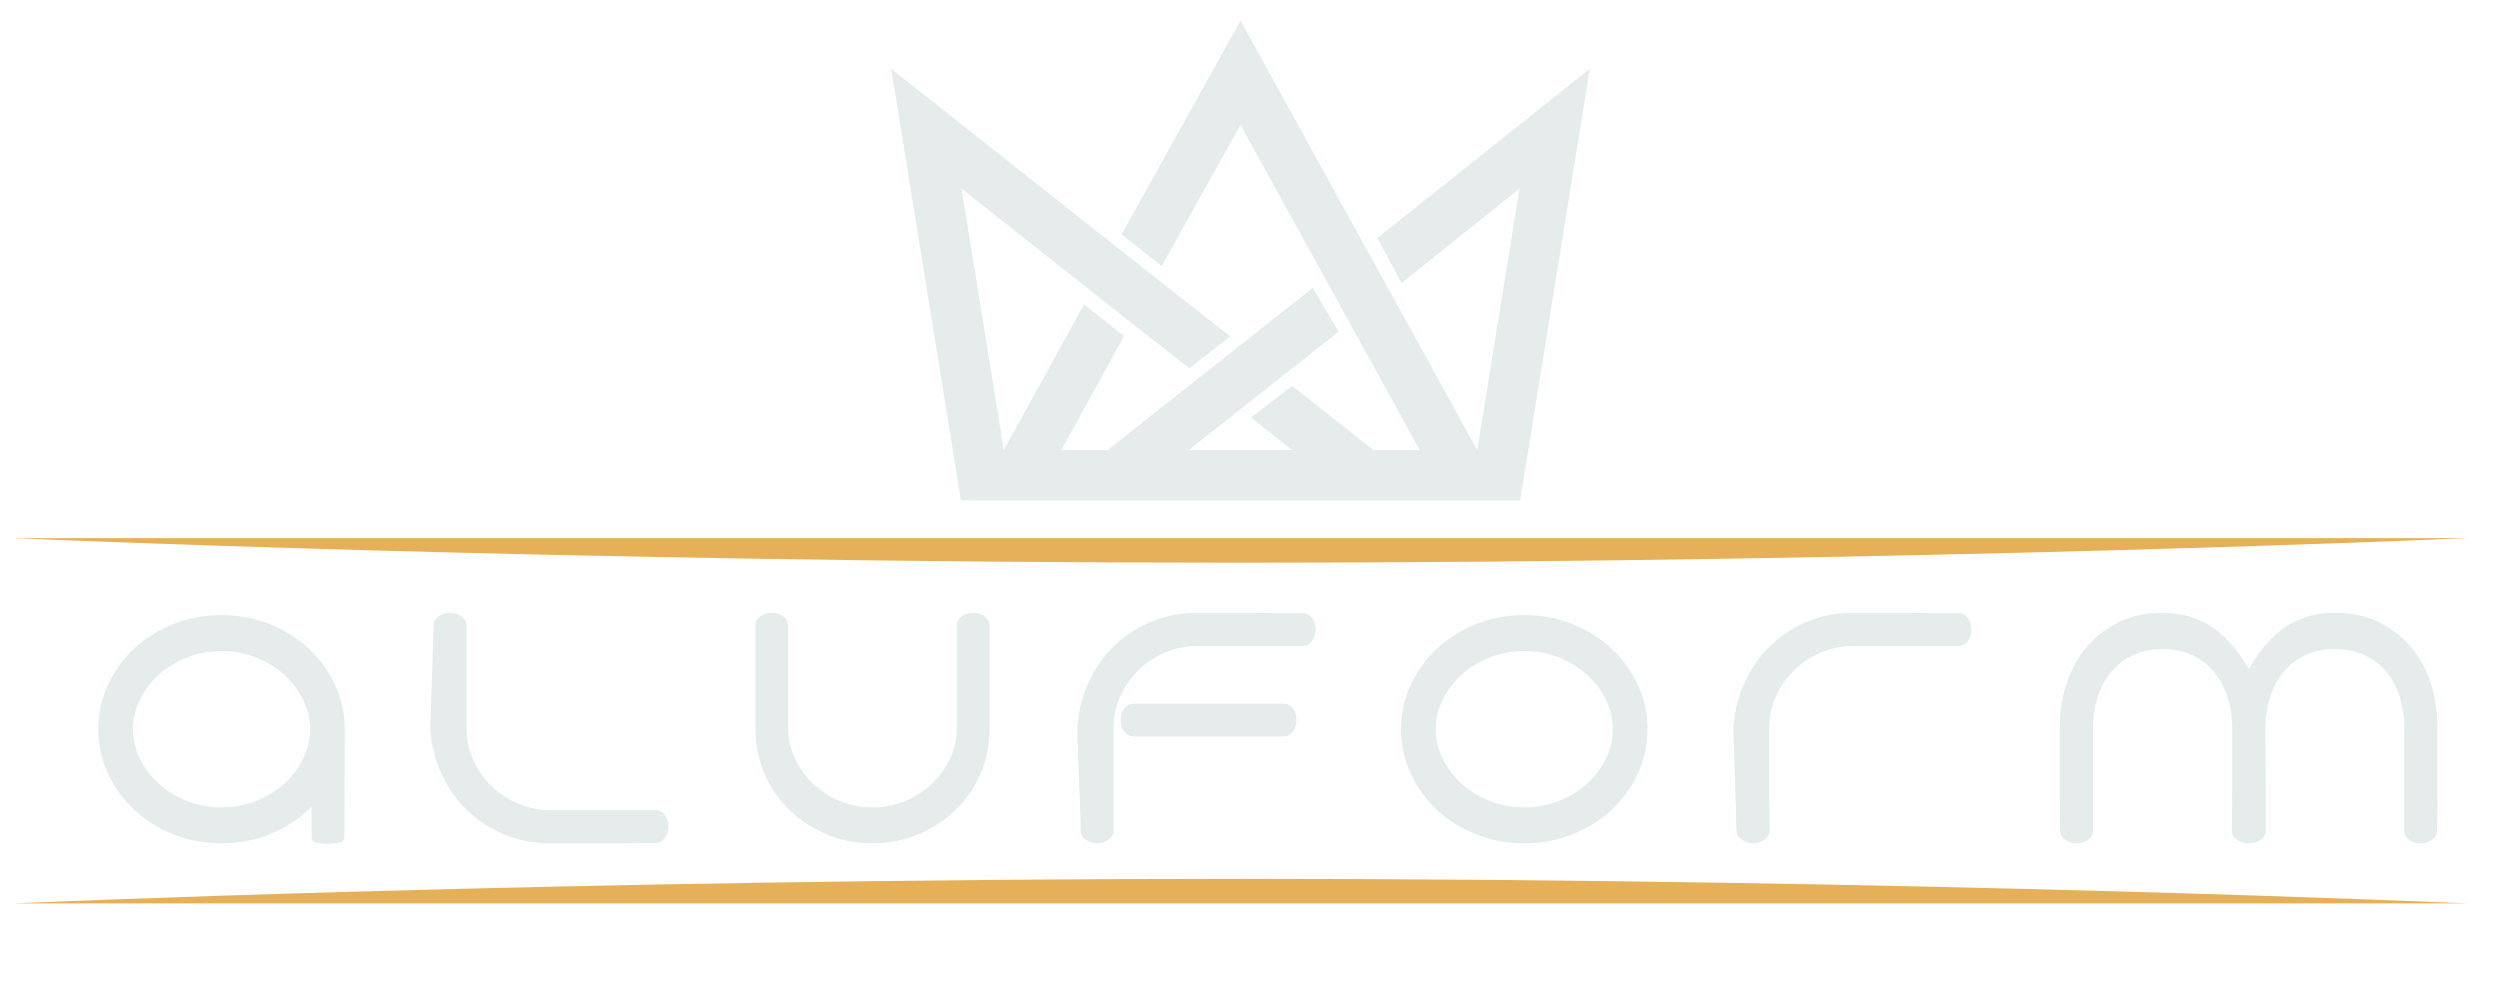
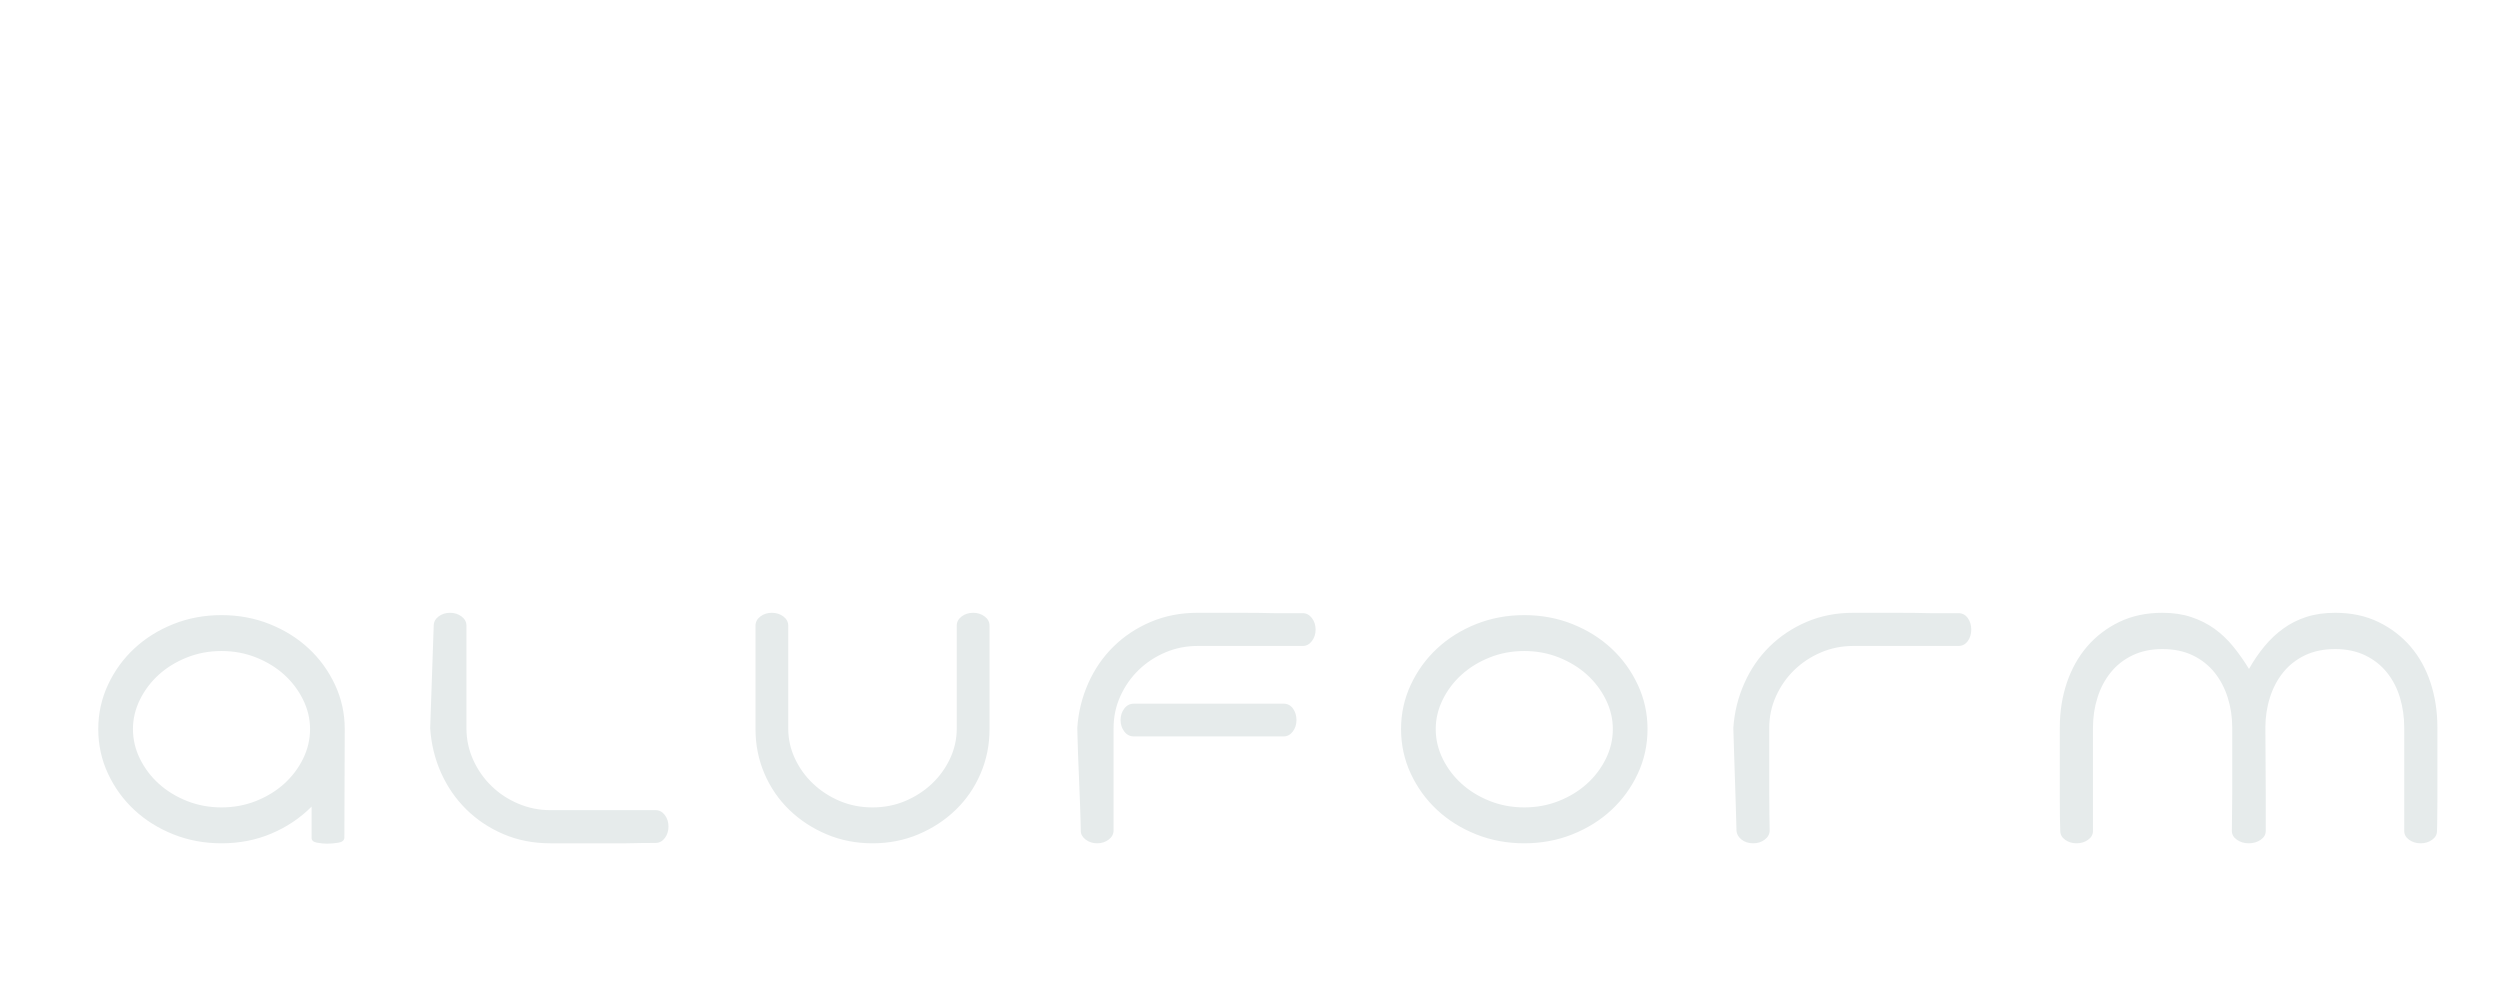
<svg xmlns="http://www.w3.org/2000/svg" xml:space="preserve" viewBox="126.976 225.28 1034.24 413.696" version="1.1" style="max-height: 500px" width="1034.24" height="413.696">
  <desc>Created with Fabric.js 5.3.0</desc>
  <defs>
</defs>
  <g id="background-logo" transform="matrix(1 0 0 1 640 512)">
-     <rect height="1024" width="1280" ry="0" rx="0" y="-512" x="-640" paint-order="stroke" style="stroke: none; stroke-width: 0; stroke-dasharray: none; stroke-linecap: butt; stroke-dashoffset: 0; stroke-linejoin: miter; stroke-miterlimit: 4; fill: rgb(255,255,255); fill-opacity: 0; fill-rule: nonzero; opacity: 1;" />
-   </g>
+     </g>
  <g id="text-logo" transform="matrix(1.921 0 0 1.921 651.469 526.548)">
    <g paint-order="stroke" style="">
      <g id="text-logo-path-0" transform="matrix(1 0 0 1 0 0)">
        <path stroke-linecap="round" d="M 57.62 -24.61 L 57.54 -1.26 Q 57.54 -0.34 56.24 -0.13 Q 54.94 0.08 53.84 0.08 L 53.84 0.08 Q 52.84 0.08 51.66 -0.13 Q 50.48 -0.34 50.48 -1.18 L 50.48 -1.18 L 50.48 -7.9 Q 46.79 -4.2 41.83 -2.1 Q 36.88 0 31.08 0 L 31.08 0 Q 25.54 0 20.71 -1.93 Q 15.88 -3.86 12.31 -7.18 Q 8.74 -10.5 6.64 -14.99 Q 4.54 -19.49 4.54 -24.61 L 4.54 -24.61 Q 4.54 -29.65 6.64 -34.15 Q 8.74 -38.64 12.31 -41.96 Q 15.88 -45.28 20.71 -47.21 Q 25.54 -49.14 31.08 -49.14 L 31.08 -49.14 Q 36.62 -49.14 41.45 -47.21 Q 46.28 -45.28 49.85 -41.96 Q 53.42 -38.64 55.52 -34.15 Q 57.62 -29.65 57.62 -24.61 L 57.62 -24.61 Z M 31.08 -41.41 L 31.08 -41.41 Q 27.13 -41.41 23.65 -40.03 Q 20.16 -38.64 17.6 -36.33 Q 15.04 -34.02 13.52 -30.95 Q 12.01 -27.89 12.01 -24.61 L 12.01 -24.61 Q 12.01 -21.25 13.52 -18.19 Q 15.04 -15.12 17.6 -12.81 Q 20.16 -10.5 23.65 -9.11 Q 27.13 -7.73 31.08 -7.73 L 31.08 -7.73 Q 35.03 -7.73 38.51 -9.11 Q 42 -10.5 44.56 -12.81 Q 47.12 -15.12 48.64 -18.19 Q 50.15 -21.25 50.15 -24.61 L 50.15 -24.61 Q 50.15 -27.89 48.64 -30.95 Q 47.12 -34.02 44.56 -36.33 Q 42 -38.64 38.51 -40.03 Q 35.03 -41.41 31.08 -41.41 Z M 83.83 -46.87 L 83.83 -46.45 Q 83.83 -45.61 83.83 -43.39 Q 83.83 -41.16 83.83 -38.14 Q 83.83 -35.11 83.83 -31.63 Q 83.83 -28.14 83.83 -24.78 L 83.83 -24.78 Q 83.83 -21.17 85.3 -17.93 Q 86.77 -14.7 89.25 -12.31 Q 91.73 -9.91 95 -8.53 Q 98.28 -7.14 101.89 -7.14 L 101.89 -7.14 Q 105.42 -7.14 109.37 -7.14 Q 113.32 -7.14 116.72 -7.14 Q 120.12 -7.14 122.35 -7.14 Q 124.57 -7.14 124.57 -7.14 L 124.57 -7.14 Q 125.75 -7.14 126.55 -6.09 Q 127.34 -5.04 127.34 -3.61 L 127.34 -3.61 Q 127.34 -2.18 126.55 -1.13 Q 125.75 -0.08 124.57 -0.08 L 124.57 -0.08 Q 121.8 -0.08 118.27 0 L 118.27 0 Q 115.08 0 111.05 0 Q 107.02 0 101.89 0 L 101.89 0 Q 96.43 0 91.81 -1.97 Q 87.19 -3.95 83.79 -7.31 Q 80.39 -10.67 78.37 -15.16 Q 76.36 -19.66 76.02 -24.78 L 76.02 -24.78 L 76.02 -24.78 L 76.78 -46.87 Q 76.78 -48.05 77.83 -48.85 Q 78.88 -49.64 80.3 -49.64 L 80.3 -49.64 Q 81.73 -49.64 82.78 -48.85 Q 83.83 -48.05 83.83 -46.87 L 83.83 -46.87 Z M 192.95 -49.64 L 192.95 -49.64 Q 194.38 -49.64 195.43 -48.85 Q 196.48 -48.05 196.48 -46.87 L 196.48 -46.87 Q 196.48 -44.18 196.48 -40.74 L 196.48 -40.74 Q 196.48 -37.63 196.48 -33.64 Q 196.48 -29.65 196.48 -24.61 L 196.48 -24.61 Q 196.48 -19.49 194.54 -14.99 Q 192.61 -10.5 189.17 -7.18 Q 185.72 -3.86 181.15 -1.93 Q 176.57 0 171.28 0 L 171.28 0 Q 165.98 0 161.41 -1.93 Q 156.83 -3.86 153.38 -7.18 Q 149.94 -10.5 148.01 -14.99 Q 146.08 -19.49 146.08 -24.61 L 146.08 -24.61 Q 146.08 -29.65 146.08 -33.73 Q 146.08 -37.8 146.08 -40.74 L 146.08 -40.74 Q 146.08 -44.18 146.08 -46.87 L 146.08 -46.87 Q 146.08 -48.05 147.13 -48.85 Q 148.18 -49.64 149.6 -49.64 L 149.6 -49.64 Q 151.03 -49.64 152.08 -48.85 Q 153.13 -48.05 153.13 -46.87 L 153.13 -46.87 L 153.13 -39.23 Q 153.13 -35.62 153.13 -31.88 Q 153.13 -28.14 153.13 -24.7 L 153.13 -24.7 Q 153.13 -21.34 154.56 -18.27 Q 155.99 -15.2 158.47 -12.85 Q 160.94 -10.5 164.22 -9.11 Q 167.5 -7.73 171.28 -7.73 L 171.28 -7.73 Q 175.06 -7.73 178.33 -9.11 Q 181.61 -10.5 184.09 -12.85 Q 186.56 -15.2 187.99 -18.27 Q 189.42 -21.34 189.42 -24.7 L 189.42 -24.7 Q 189.42 -28.14 189.42 -32.05 Q 189.42 -35.95 189.42 -39.23 Q 189.42 -42.5 189.42 -44.69 Q 189.42 -46.87 189.42 -46.87 L 189.42 -46.87 Q 189.42 -48.05 190.47 -48.85 Q 191.52 -49.64 192.95 -49.64 Z M 262.58 -26.54 L 262.58 -26.54 Q 262.58 -25.12 261.79 -24.07 Q 260.99 -23.02 259.81 -23.02 L 259.81 -23.02 L 227.56 -23.02 Q 226.3 -23.02 225.5 -24.07 Q 224.7 -25.12 224.7 -26.54 L 224.7 -26.54 Q 224.7 -27.97 225.5 -29.02 Q 226.3 -30.07 227.56 -30.07 L 227.56 -30.07 Q 227.56 -30.07 229.95 -30.07 Q 232.34 -30.07 235.91 -30.07 Q 239.48 -30.07 243.68 -30.07 Q 247.88 -30.07 251.45 -30.07 Q 255.02 -30.07 257.42 -30.07 Q 259.81 -30.07 259.81 -30.07 L 259.81 -30.07 Q 261.07 -30.07 261.83 -29.02 Q 262.58 -27.97 262.58 -26.54 Z M 223.19 -3.19 L 223.19 -3.19 L 223.19 -2.77 Q 223.19 -1.6 222.14 -0.8 Q 221.09 0 219.66 0 L 219.66 0 Q 218.23 0 217.18 -0.8 Q 216.13 -1.6 216.13 -2.69 L 216.13 -2.69 Q 216.13 -2.86 216.09 -4.54 Q 216.05 -6.22 215.96 -8.69 Q 215.88 -11.17 215.75 -13.99 Q 215.63 -16.8 215.54 -19.19 Q 215.46 -21.59 215.42 -23.18 Q 215.38 -24.78 215.38 -24.78 L 215.38 -24.78 L 215.38 -24.78 L 215.38 -24.86 Q 215.71 -29.9 217.73 -34.44 Q 219.74 -38.98 223.15 -42.34 Q 226.55 -45.7 231.17 -47.67 Q 235.79 -49.64 241.25 -49.64 L 241.25 -49.64 Q 246.37 -49.64 250.53 -49.64 Q 254.69 -49.64 257.63 -49.56 L 257.63 -49.56 Q 261.16 -49.56 263.93 -49.56 L 263.93 -49.56 Q 265.1 -49.56 265.9 -48.51 Q 266.7 -47.46 266.7 -46.03 L 266.7 -46.03 Q 266.7 -44.6 265.9 -43.55 Q 265.1 -42.5 263.93 -42.5 L 263.93 -42.5 L 256.12 -42.5 Q 252.42 -42.5 248.6 -42.5 Q 244.78 -42.5 241.25 -42.5 L 241.25 -42.5 Q 237.64 -42.5 234.36 -41.12 Q 231.08 -39.73 228.61 -37.34 Q 226.13 -34.94 224.66 -31.71 Q 223.19 -28.48 223.19 -24.78 L 223.19 -24.78 Q 223.19 -21.5 223.19 -17.98 Q 223.19 -14.45 223.19 -11.42 Q 223.19 -8.4 223.19 -6.17 Q 223.19 -3.95 223.19 -3.19 Z M 311.64 -41.41 L 311.64 -41.41 Q 307.69 -41.41 304.21 -40.03 Q 300.72 -38.64 298.16 -36.33 Q 295.6 -34.02 294.08 -30.95 Q 292.57 -27.89 292.57 -24.61 L 292.57 -24.61 Q 292.57 -21.25 294.08 -18.19 Q 295.6 -15.12 298.16 -12.81 Q 300.72 -10.5 304.21 -9.11 Q 307.69 -7.73 311.64 -7.73 L 311.64 -7.73 Q 315.59 -7.73 319.07 -9.11 Q 322.56 -10.5 325.12 -12.81 Q 327.68 -15.12 329.2 -18.19 Q 330.71 -21.25 330.71 -24.61 L 330.71 -24.61 Q 330.71 -27.89 329.2 -30.95 Q 327.68 -34.02 325.12 -36.33 Q 322.56 -38.64 319.07 -40.03 Q 315.59 -41.41 311.64 -41.41 Z M 311.64 0 L 311.64 0 Q 306.1 0 301.27 -1.93 Q 296.44 -3.86 292.87 -7.18 Q 289.3 -10.5 287.2 -14.99 Q 285.1 -19.49 285.1 -24.61 L 285.1 -24.61 Q 285.1 -29.65 287.2 -34.15 Q 289.3 -38.64 292.87 -41.96 Q 296.44 -45.28 301.27 -47.21 Q 306.1 -49.14 311.64 -49.14 L 311.64 -49.14 Q 317.18 -49.14 322.01 -47.21 Q 326.84 -45.28 330.41 -41.96 Q 333.98 -38.64 336.08 -34.15 Q 338.18 -29.65 338.18 -24.61 L 338.18 -24.61 Q 338.18 -19.49 336.08 -14.99 Q 333.98 -10.5 330.41 -7.18 Q 326.84 -3.86 322.01 -1.93 Q 317.18 0 311.64 0 Z M 364.48 -3.19 L 364.48 -3.19 L 364.48 -2.77 Q 364.48 -1.6 363.43 -0.8 Q 362.38 0 360.95 0 L 360.95 0 Q 359.44 0 358.43 -0.8 Q 357.42 -1.6 357.34 -2.69 L 357.34 -2.69 Q 357.34 -2.86 357.29 -4.54 Q 357.25 -6.22 357.17 -8.69 Q 357.08 -11.17 357 -13.99 Q 356.92 -16.8 356.83 -19.19 Q 356.75 -21.59 356.71 -23.18 Q 356.66 -24.78 356.66 -24.78 L 356.66 -24.78 L 356.66 -24.78 L 356.66 -24.86 Q 357 -29.9 359.02 -34.44 Q 361.03 -38.98 364.43 -42.34 Q 367.84 -45.7 372.41 -47.67 Q 376.99 -49.64 382.45 -49.64 L 382.45 -49.64 Q 387.58 -49.64 391.73 -49.64 Q 395.89 -49.64 398.92 -49.56 L 398.92 -49.56 Q 402.44 -49.56 405.13 -49.56 L 405.13 -49.56 Q 406.39 -49.56 407.15 -48.51 Q 407.9 -47.46 407.9 -46.03 L 407.9 -46.03 Q 407.9 -44.6 407.15 -43.55 Q 406.39 -42.5 405.13 -42.5 L 405.13 -42.5 L 397.32 -42.5 Q 393.71 -42.5 389.84 -42.5 Q 385.98 -42.5 382.45 -42.5 L 382.45 -42.5 Q 378.84 -42.5 375.56 -41.12 Q 372.29 -39.73 369.81 -37.34 Q 367.33 -34.94 365.86 -31.71 Q 364.39 -28.48 364.39 -24.78 L 364.39 -24.78 Q 364.39 -21.5 364.39 -17.98 Q 364.39 -14.45 364.39 -11.42 Q 364.39 -8.4 364.43 -6.17 Q 364.48 -3.95 364.48 -3.19 Z M 508.28 -25.03 L 508.28 -25.03 Q 508.28 -19.99 508.28 -15.92 Q 508.28 -11.84 508.28 -8.9 Q 508.28 -5.96 508.24 -4.33 Q 508.2 -2.69 508.2 -2.69 L 508.2 -2.69 Q 508.2 -1.51 507.15 -0.76 Q 506.1 0 504.67 0 L 504.67 0 Q 503.24 0 502.19 -0.76 Q 501.14 -1.51 501.14 -2.69 L 501.14 -2.69 L 501.14 -10.42 Q 501.14 -13.94 501.14 -17.72 Q 501.14 -21.5 501.14 -24.95 L 501.14 -24.95 Q 501.14 -28.31 500.22 -31.37 Q 499.3 -34.44 497.41 -36.79 Q 495.52 -39.14 492.7 -40.49 Q 489.89 -41.83 486.28 -41.83 L 486.28 -41.83 Q 482.58 -41.83 479.77 -40.49 Q 476.95 -39.14 475.06 -36.79 Q 473.17 -34.44 472.21 -31.37 Q 471.24 -28.31 471.24 -24.95 L 471.24 -24.95 Q 471.24 -21.5 471.28 -17.6 Q 471.32 -13.69 471.32 -10.37 Q 471.32 -7.06 471.32 -4.87 Q 471.32 -2.69 471.32 -2.69 L 471.32 -2.69 Q 471.32 -1.51 470.23 -0.76 Q 469.14 0 467.63 0 L 467.63 0 Q 466.2 0 465.11 -0.76 Q 464.02 -1.51 464.02 -2.69 L 464.02 -2.69 L 464.1 -10.42 Q 464.1 -13.94 464.1 -17.72 Q 464.1 -21.5 464.1 -24.95 L 464.1 -24.95 Q 464.1 -28.31 463.13 -31.37 Q 462.17 -34.44 460.28 -36.79 Q 458.39 -39.14 455.57 -40.49 Q 452.76 -41.83 449.06 -41.83 L 449.06 -41.83 Q 445.45 -41.83 442.64 -40.49 Q 439.82 -39.14 437.93 -36.79 Q 436.04 -34.44 435.08 -31.37 Q 434.11 -28.31 434.11 -24.95 L 434.11 -24.95 Q 434.11 -21.5 434.11 -17.6 Q 434.11 -13.69 434.11 -10.37 Q 434.11 -7.06 434.11 -4.87 Q 434.11 -2.69 434.11 -2.69 L 434.11 -2.69 Q 434.11 -1.51 433.06 -0.76 Q 432.01 0 430.58 0 L 430.58 0 Q 429.16 0 428.11 -0.76 Q 427.06 -1.51 427.06 -2.69 L 427.06 -2.69 Q 426.97 -5.46 426.97 -8.9 L 426.97 -8.9 Q 426.97 -12.01 426.97 -16 Q 426.97 -19.99 426.97 -25.03 L 426.97 -25.03 Q 426.97 -30.07 428.48 -34.57 Q 430 -39.06 432.85 -42.38 Q 435.71 -45.7 439.78 -47.67 Q 443.86 -49.64 449.06 -49.64 L 449.06 -49.64 Q 452.51 -49.64 455.28 -48.72 Q 458.05 -47.8 460.28 -46.2 Q 462.5 -44.6 464.31 -42.38 Q 466.12 -40.15 467.71 -37.55 L 467.71 -37.55 Q 469.22 -40.24 471.07 -42.46 Q 472.92 -44.69 475.15 -46.28 Q 477.37 -47.88 480.1 -48.76 Q 482.83 -49.64 486.28 -49.64 L 486.28 -49.64 Q 491.48 -49.64 495.56 -47.67 Q 499.63 -45.7 502.49 -42.38 Q 505.34 -39.06 506.81 -34.57 Q 508.28 -30.07 508.28 -25.03 Z" transform="translate(-256.41, 24.78)" paint-order="stroke" style="stroke: none; stroke-width: 0; stroke-dasharray: none; stroke-linecap: butt; stroke-dashoffset: 0; stroke-linejoin: miter; stroke-miterlimit: 4; fill: rgb(230,235,235); fill-rule: nonzero; opacity: 1;" />
      </g>
    </g>
  </g>
  <g id="shape-7ae4e110-9307-4a4e-a2ba-f62fee591096" transform="matrix(4.06 0 0 4.06 640.172 523.459)">
    <g paint-order="stroke" style="">
      <g id="path-01" transform="matrix(1 0 0 1 0 0)">
-         <path stroke-linecap="round" d="M 125 2.503 C 55.965 2.503 0 0 0 0 L 250 0 C 250 0 194.035 2.503 125 2.503 Z M 0 37.218 L 250 37.218 C 250 37.218 194.035 34.715 125 34.715 C 55.965 34.715 0 37.218 0 37.218 Z" transform="translate(-125, -18.609)" paint-order="stroke" style="stroke: none; stroke-width: 0; stroke-dasharray: none; stroke-linecap: butt; stroke-dashoffset: 0; stroke-linejoin: miter; stroke-miterlimit: 4; fill: rgb(230,176,88); fill-rule: nonzero; opacity: 1;" />
-       </g>
+         </g>
    </g>
  </g>
  <g id="shape-14ce576f-2edd-4ed7-bb49-72cb47ab7415" transform="matrix(1.156 0 0 1.156 640.172 333.052)">
    <g paint-order="stroke" style="">
      <g id="Path-1" transform="matrix(1 0 0 1 0 0)">
-         <polygon points="48.976,-8.057 57.645,8.057 99.833,-25.739 84.728,67.835 84.718,67.835 53.383,10.99 53.383,10.99 44.565,-5.007 44.565,-5.007 0,-85.851 -42.555,-9.341 -28.219,1.972 0,-48.532 30.238,6.322 30.238,6.322 43.002,29.476 43.002,29.476 64.146,67.835 47.555,67.835 18.487,44.85 3.777,56.186 18.508,67.835 -18.507,67.835 -4.23,56.545 -4.23,56.545 21.462,36.23 21.462,36.231 35.098,25.448 25.86,9.784 5.316,26.029 5.316,26.029 -15.298,42.329 -47.554,67.835 -64.145,67.835 -41.689,27.097 -55.97,15.683 -84.718,67.835 -84.727,67.835 -99.831,-25.739 -58.87,6.65 -58.87,6.65 -39.055,22.318 -39.055,22.318 -18.299,38.567 -3.727,27.121 -30.237,6.322 -30.237,6.322 -44.564,-5.007 -44.564,-5.006 -125,-68.609 -100.069,85.851 -94.649,85.851 -70.338,85.851 70.339,85.851 94.649,85.851 100.07,85.851 125,-68.609" paint-order="stroke" style="stroke: none; stroke-width: 1; stroke-dasharray: none; stroke-linecap: butt; stroke-dashoffset: 0; stroke-linejoin: miter; stroke-miterlimit: 4; fill: rgb(230,235,235); fill-rule: nonzero; opacity: 1;" />
-       </g>
+         </g>
    </g>
  </g>
</svg>